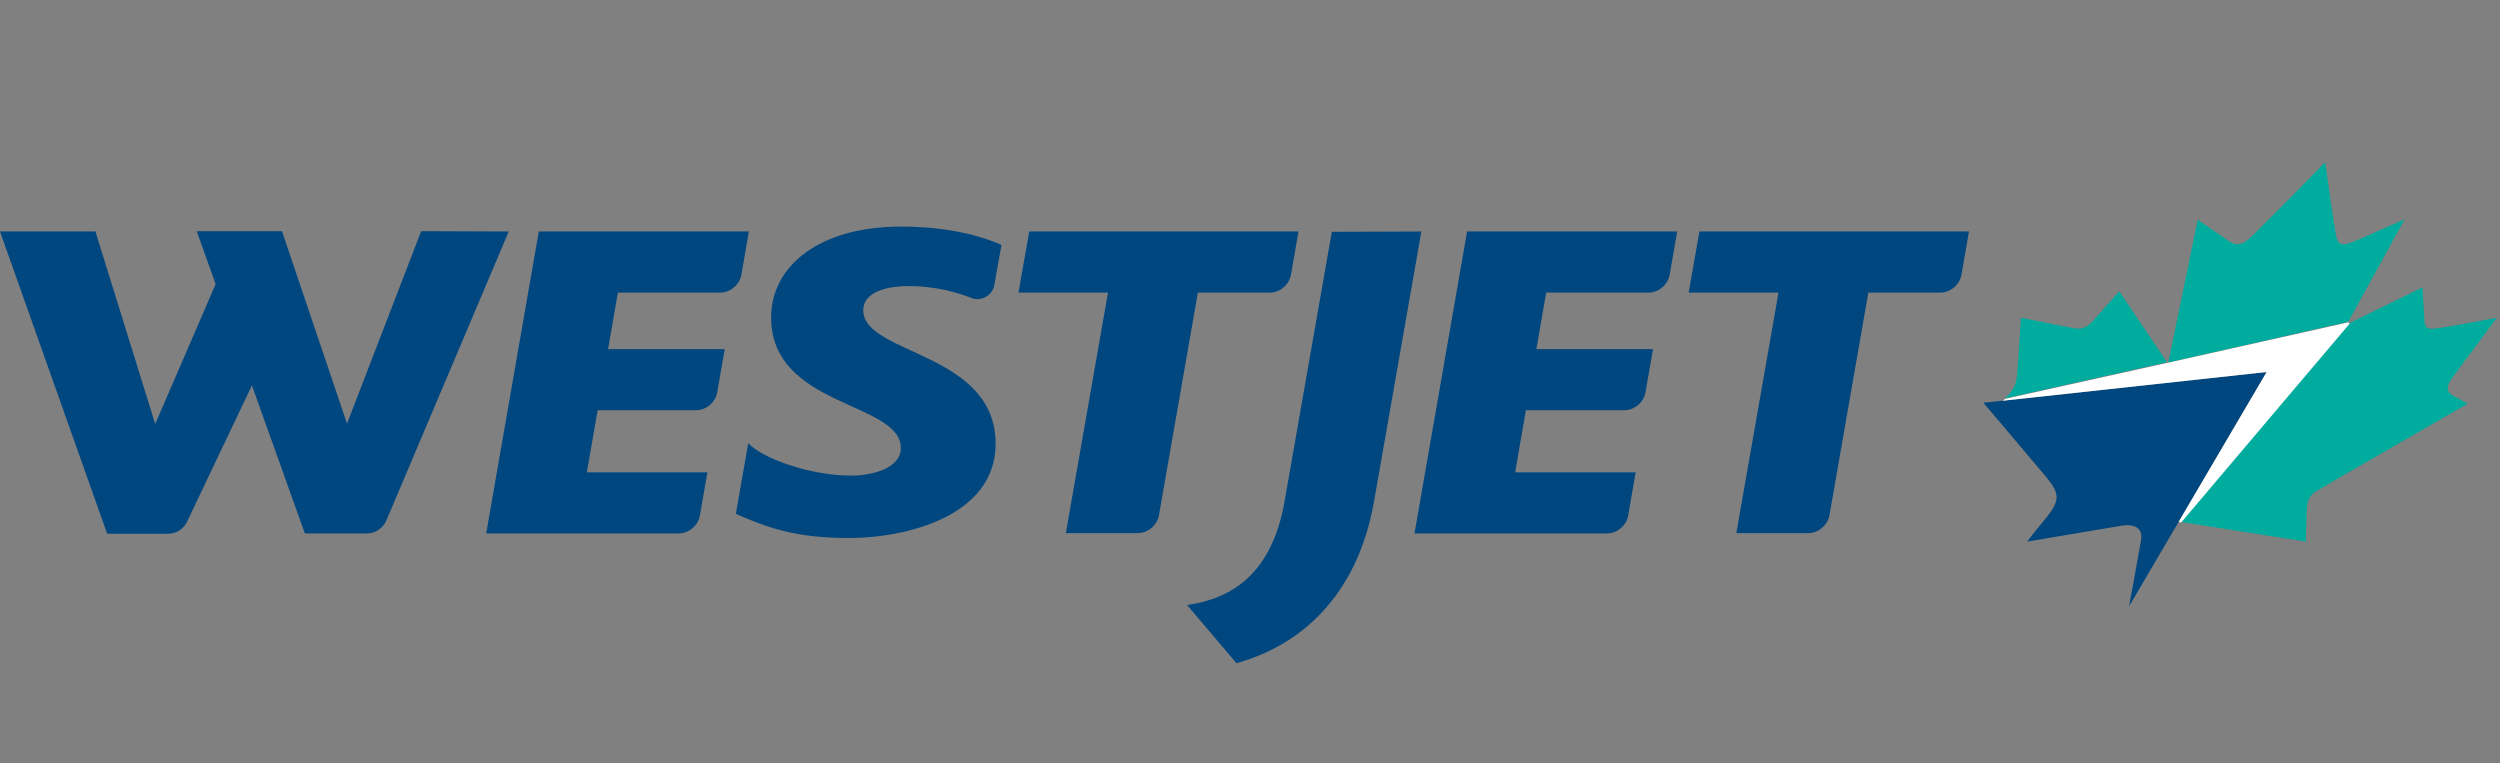
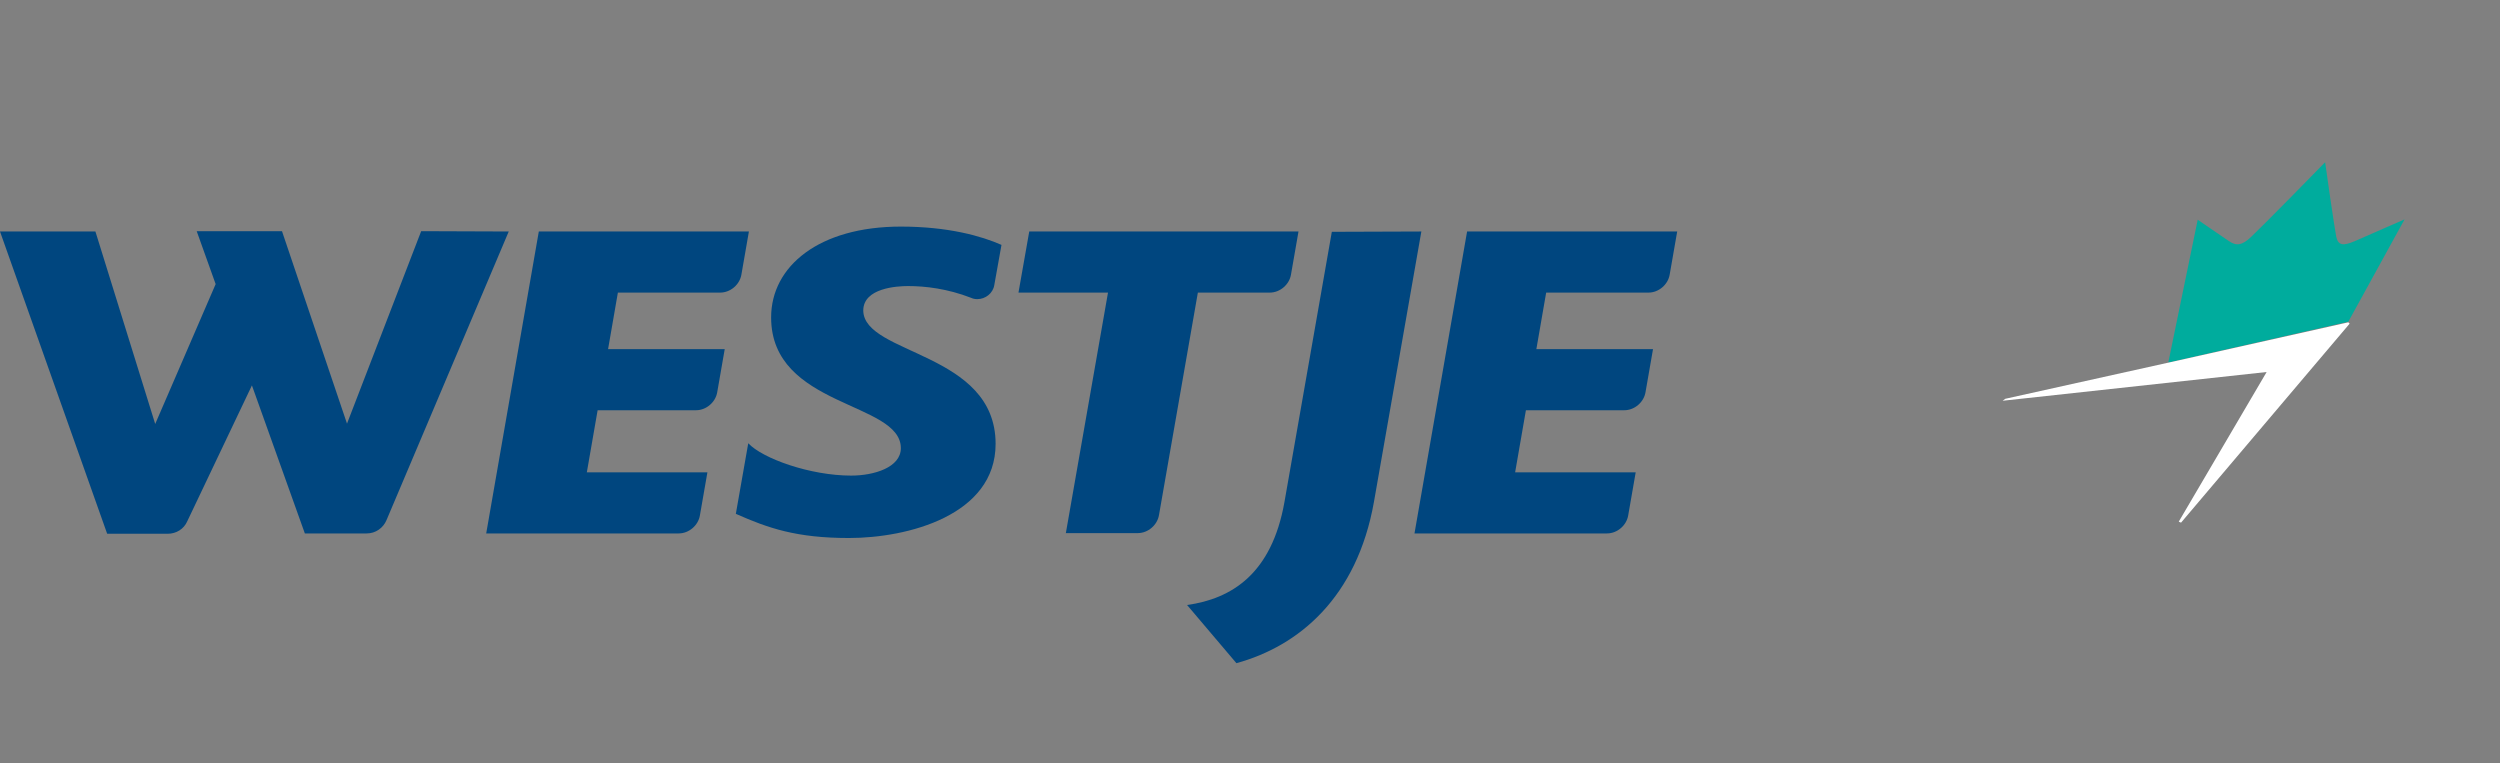
<svg xmlns="http://www.w3.org/2000/svg" width="524" height="160" viewBox="0 0 524 160" fill="none">
  <rect x="0" y="0" width="524" height="160" fill="#808080" stroke="none" />
  <path d="M106.633 48.521L81.019 109.001C80.334 110.644 78.759 111.809 76.842 111.809H63.898L52.803 80.781L39.243 109.275C38.558 110.85 36.983 111.877 35.133 111.877H22.463L0 48.521H19.998L32.531 88.864L45.201 59.548L41.229 48.453H59.104L72.732 88.795L88.279 48.453L106.633 48.521Z" fill="#00467F" />
  <path d="M156.971 48.521L155.396 57.562C155.053 59.617 153.136 61.329 150.944 61.329H129.508L127.453 73.178H151.903L150.328 82.219C149.985 84.274 148.068 85.987 145.876 85.987H125.262L123.002 99H148.273L146.698 108.041C146.355 110.096 144.438 111.808 142.246 111.808H101.908L112.934 48.521H156.971Z" fill="#00467F" />
  <path d="M208.678 93.041C208.678 107.973 190.324 112.767 177.928 112.767C166.97 112.767 161.011 110.712 154.231 107.699L156.834 92.904C159.847 96.123 169.846 99.685 178.407 99.685C183.201 99.685 188.817 97.973 188.817 93.932C188.817 84.137 161.628 85.438 161.628 66.534C161.628 55.781 171.695 47.493 188.817 47.493C198.747 47.493 205.733 49.48 209.911 51.329L208.404 59.754C208.13 61.466 206.555 62.699 204.843 62.699C204.432 62.699 203.952 62.63 203.542 62.425C198.611 60.507 193.953 59.959 190.324 59.959C187.995 59.959 180.941 60.37 180.941 65.096C181.078 74.411 208.678 73.726 208.678 93.041Z" fill="#00467F" />
  <path d="M272.165 48.521L270.589 57.562C270.247 59.617 268.329 61.329 266.138 61.329H251.071L242.921 107.973C242.578 110.028 240.661 111.74 238.469 111.74H223.402L232.237 61.329H213.472L215.732 48.521H272.165Z" fill="#00467F" />
  <path d="M297.916 48.521L287.985 105.165C284.424 125.302 272.165 135.439 259.152 139L248.811 126.808C258.125 125.507 266.549 120.302 269.22 105.233L279.15 48.589L297.916 48.521Z" fill="#00467F" />
  <path d="M351.54 48.521L349.965 57.562C349.622 59.617 347.705 61.329 345.513 61.329H324.077L322.022 73.178H346.472L344.897 82.219C344.554 84.274 342.637 85.987 340.445 85.987H319.831L317.571 99H342.842L341.267 108.041C340.924 110.096 339.007 111.808 336.815 111.808H296.477L307.503 48.521H351.54Z" fill="#00467F" />
-   <path d="M412.699 48.521L411.124 57.562C410.782 59.617 408.864 61.329 406.672 61.329H391.605L383.456 107.973C383.113 110.028 381.196 111.74 379.004 111.74H363.937L372.772 61.329H353.938L356.198 48.521C356.267 48.521 412.699 48.521 412.699 48.521Z" fill="#00467F" />
-   <path d="M454.201 75.918L444.202 61.055C444.202 61.055 439.682 66.123 438.723 67.219C437.696 68.315 436.737 69.068 435.093 68.863C433.039 68.52 423.588 66.603 423.588 66.603C423.588 66.603 422.903 78.109 422.697 79.205C422.629 80.301 422.149 81.808 420.163 83.52L454.201 75.918Z" fill="#00AC9D" />
  <path d="M492.211 67.425L503.991 45.986C503.991 45.986 496.252 49.343 493.649 50.507C491.115 51.603 490.088 51.466 489.677 49.616C489.335 47.904 487.417 34.753 487.349 34C486.664 34.753 473.72 47.904 471.871 49.616C469.953 51.466 468.72 51.603 467.145 50.507C465.501 49.411 460.639 46.055 460.639 46.055L454.475 75.986L492.211 67.425Z" fill="#00AC9D" />
-   <path d="M513.99 79.205C514.743 78.109 523.372 66.603 523.372 66.603C523.372 66.603 512.894 68.589 510.429 68.863C508.511 69.137 508.237 68.315 508.169 67.219C508.1 66.603 507.758 60.233 507.758 60.233L492.485 67.698L457.146 109.411L483.308 113.521C483.308 113.521 483.376 109.548 483.513 106.534C483.719 103.589 485.363 103.041 486.39 102.425C487.349 101.808 517.209 84.616 517.209 84.616L514.264 82.972C512.209 81.945 513.236 80.301 513.99 79.205Z" fill="#00AC9D" />
-   <path d="M415.711 84.411C415.711 84.411 428.313 99.274 428.861 99.959C431.806 103.52 431.806 104.89 428.792 108.657C426.327 111.603 424.889 113.52 424.889 113.52C424.889 113.52 442.421 110.575 444.818 110.164C447.078 109.822 449.338 110.438 448.722 113.452C448.379 115.507 446.256 127.082 446.256 127.082L456.666 109.342L475.089 77.972L419.615 84L415.711 84.411Z" fill="#00467F" />
  <path d="M456.666 109.342L475.089 77.972L419.752 84L420.3 83.589L454.269 76.055L454.612 75.986L492.211 67.561L492.485 67.835L457.146 109.548L456.666 109.342Z" fill="white" />
</svg>